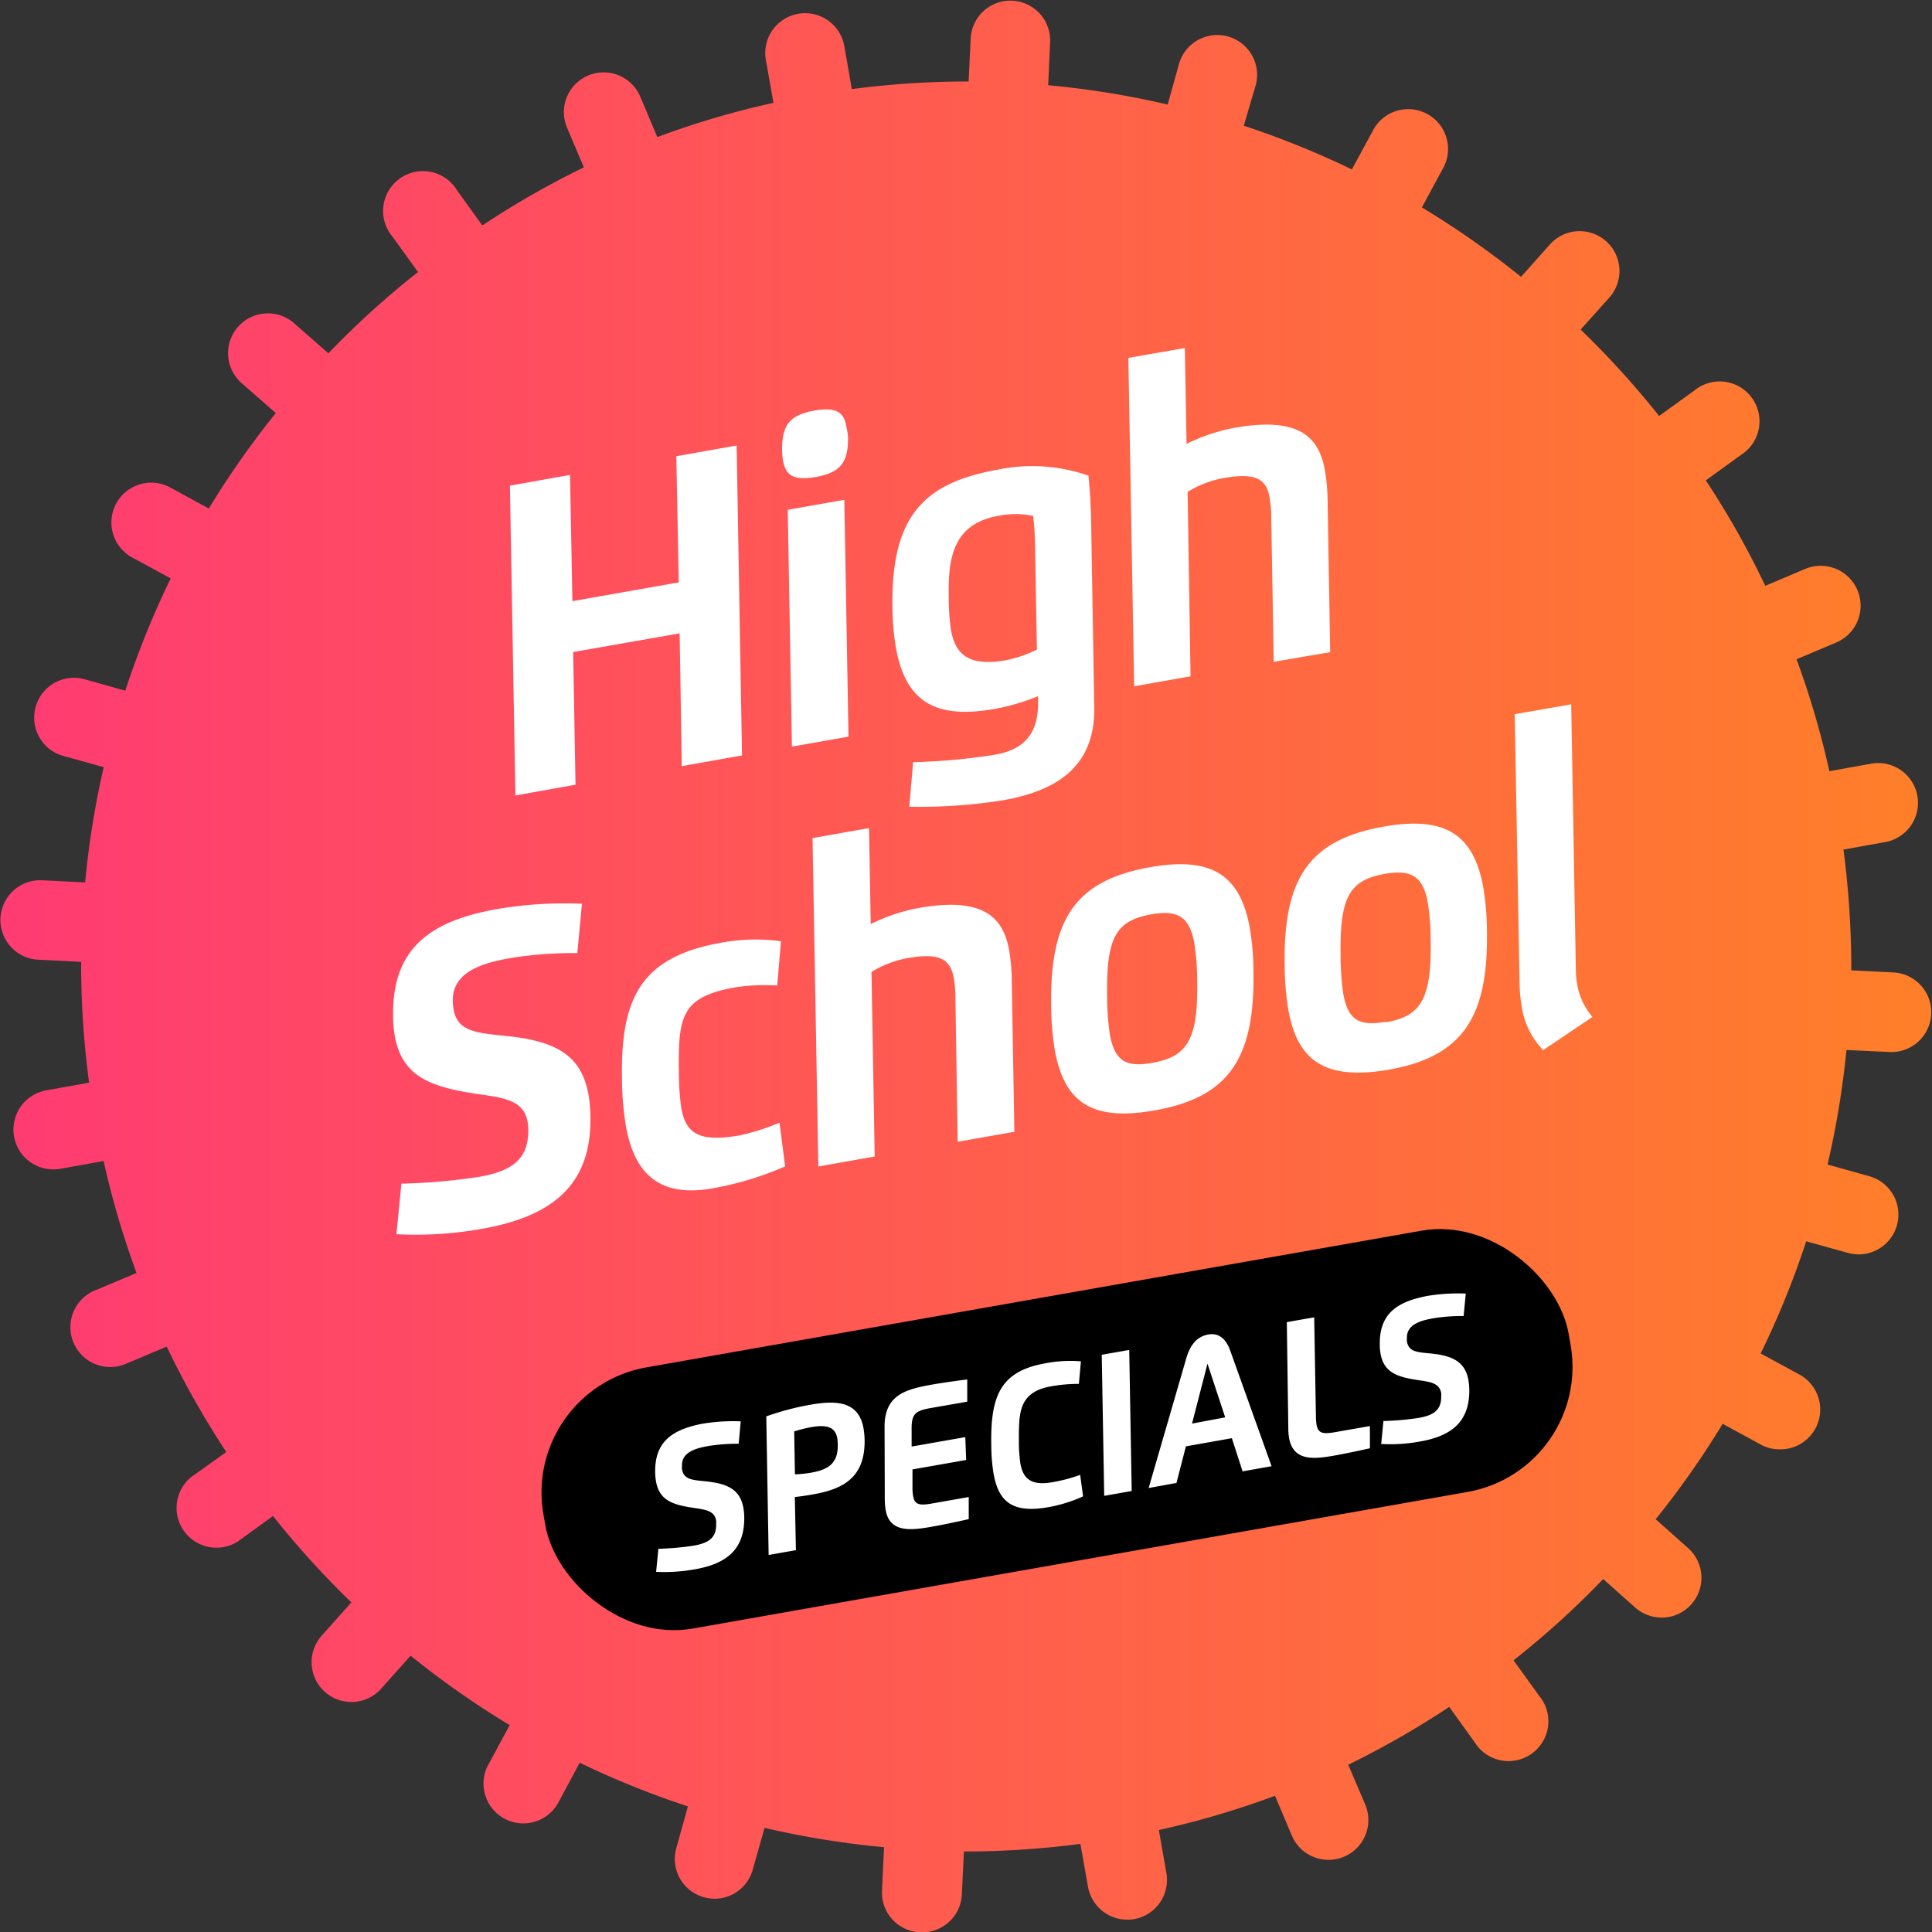
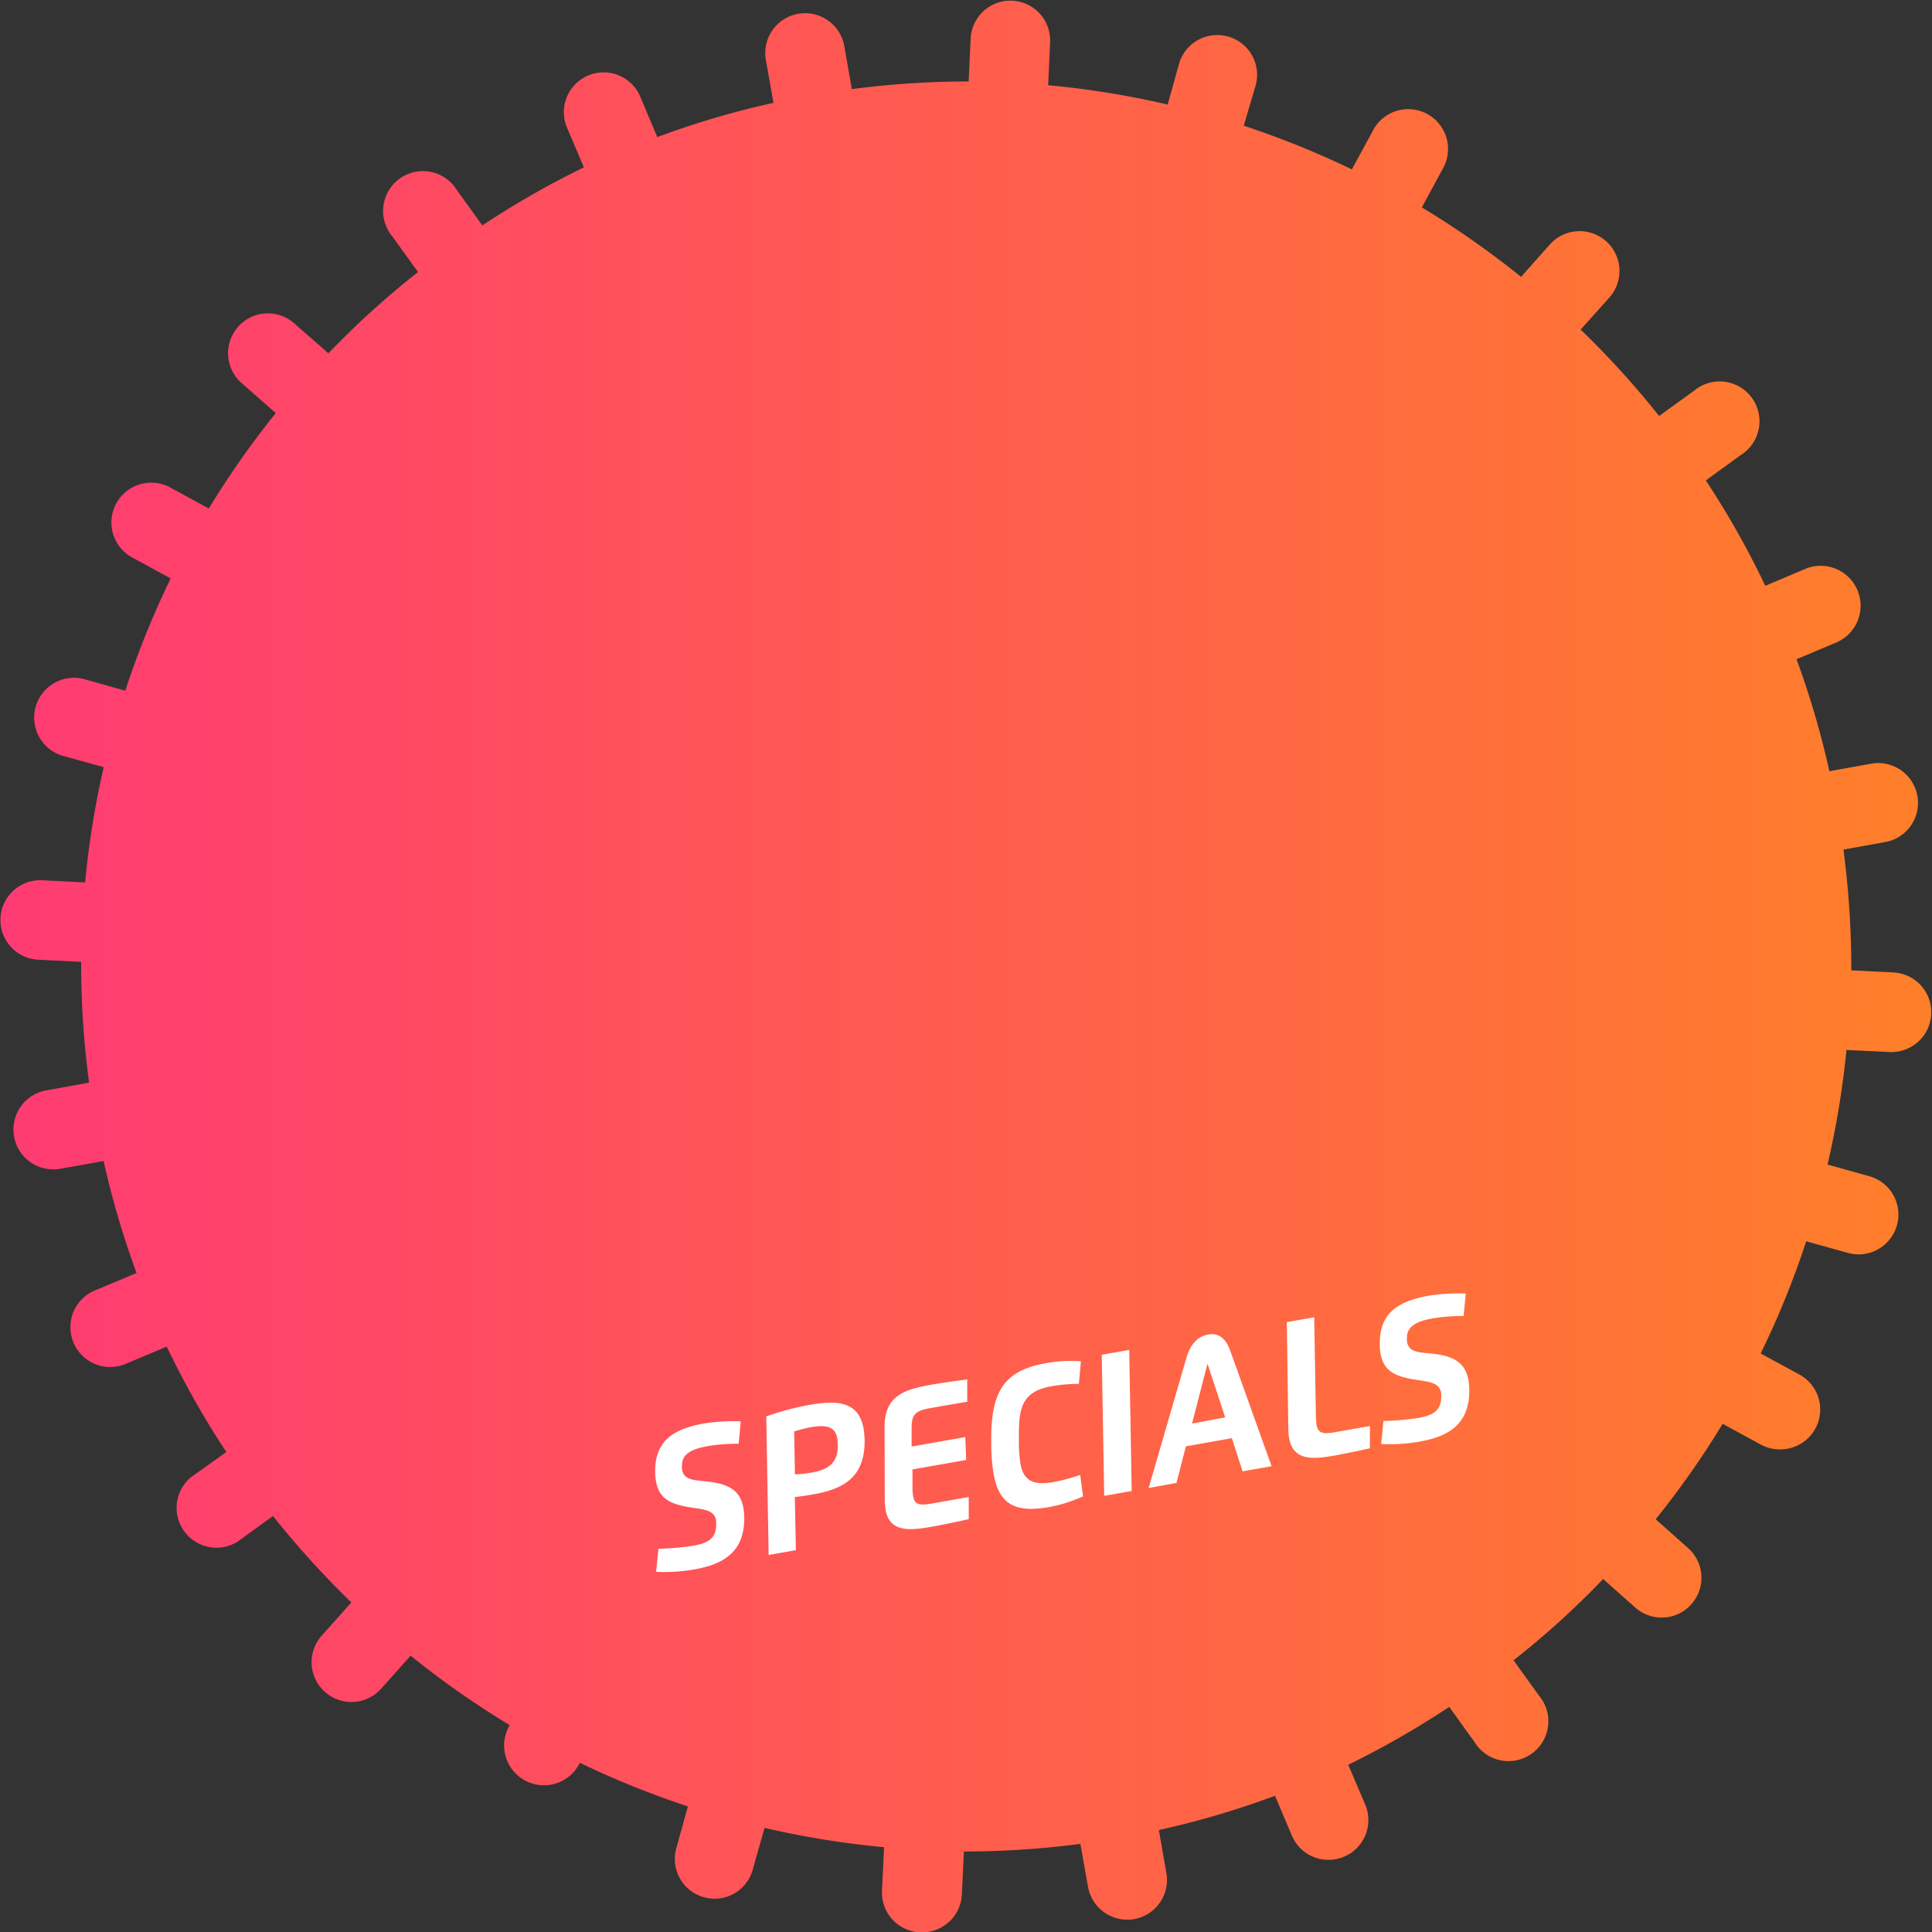
<svg xmlns="http://www.w3.org/2000/svg" viewBox="0 0 179.97 180">
  <rect x="0" y="0" width="179.97" height="180" fill="#333333" stroke="none" />
  <defs>
    <linearGradient id="grad2_orange-lite" y1="90" x2="179.97" y2="90" gradientUnits="userSpaceOnUse">
      <stop offset="0" stop-color="#ff3b73" />
      <stop offset="1" stop-color="#ff7f29" />
    </linearGradient>
    <style>.cls-2{fill:#fff}</style>
  </defs>
  <g id="Layer_2" data-name="Layer 2">
    <g id="Layer_1-2" data-name="Layer 1">
      <g id="logo_HighSchoolSpecials_refreshed" data-name="logo HighSchoolSpecials refreshed">
-         <path d="M176.08 98h.19a3.71 3.71 0 00.18-7.41l-4-.2v-.41a84.21 84.21 0 00-.73-10.84l4-.72a3.71 3.71 0 00-1.31-7.3l-4 .72a80.78 80.78 0 00-3.06-10.43l3.7-1.56a3.71 3.71 0 10-2.9-6.85l-3.71 1.57a80.7 80.7 0 00-5.54-9.82l3.27-2.37a3.71 3.71 0 10-4.34-6l-3.28 2.37a83.2 83.2 0 00-7.31-8.05l2.69-3a3.71 3.71 0 00-5.57-4.91l-2.67 3a83.6 83.6 0 00-9.24-6.47l1.92-3.55a3.71 3.71 0 10-6.52-3.53l-1.92 3.54a83.43 83.43 0 00-10.07-4.07L117 7.84a3.71 3.71 0 00-7.14-2l-1.09 3.9a81.72 81.72 0 00-11.13-1.8l.18-4a3.7 3.7 0 10-7.4-.35l-.19 4H90a83.18 83.18 0 00-10.65.71l-.7-4a3.71 3.71 0 00-7.31 1.28l.71 4a80.22 80.22 0 00-10.82 3.19L59.64 9a3.7 3.7 0 10-6.82 2.89l1.57 3.7A82.12 82.12 0 0044.93 21l-2.37-3.29a3.71 3.71 0 10-6 4.33l2.38 3.3a81 81 0 00-8.35 7.57l-3.06-2.68a3.71 3.71 0 10-4.89 5.57l3.05 2.68a82.42 82.42 0 00-6.24 8.89l-3.54-1.93a3.71 3.71 0 10-3.54 6.52l3.53 1.92a82.87 82.87 0 00-4.23 10.46l-3.91-1.1a3.71 3.71 0 00-2 7.14l3.9 1.08A82.35 82.35 0 007.93 82.2l-4-.2a3.7 3.7 0 10-.37 7.4l4 .2v.4a82.6 82.6 0 00.74 10.85l-4 .72a3.71 3.71 0 00.7 7.36 3.66 3.66 0 00.65-.06l4-.72a81.28 81.28 0 003.07 10.43l-3.71 1.56a3.71 3.71 0 102.81 6.86l3.71-1.56a82.91 82.91 0 005.55 9.82l-3.28 2.34a3.71 3.71 0 004.34 6l3.29-2.38a84.41 84.41 0 007.3 8.05L30 152.33a3.71 3.71 0 105.57 4.9l2.68-3a82.54 82.54 0 009.23 6.47l-1.92 3.55a3.71 3.71 0 106.52 3.53L54 164.2a82.92 82.92 0 0010.08 4.07L63 172.16a3.7 3.7 0 002.56 4.57 4 4 0 001 .14 3.69 3.69 0 003.56-2.71l1.1-3.89a82.78 82.78 0 0011.13 1.8l-.19 4.05a3.7 3.7 0 003.57 3.88h.17a3.7 3.7 0 003.7-3.53l.19-4H90a82.9 82.9 0 0010.64-.71l.71 4a3.71 3.71 0 003.65 3.06 3.63 3.63 0 00.65-.05 3.71 3.71 0 003-4.3l-.7-4a80.65 80.65 0 0010.82-3.19l1.57 3.71a3.71 3.71 0 006.83-2.9l-1.58-3.7A82.77 82.77 0 00135 159l2.36 3.28a3.71 3.71 0 106-4.33l-2.37-3.29a81 81 0 008.35-7.57l3 2.67a3.7 3.7 0 002.45.92 3.66 3.66 0 002.78-1.26 3.7 3.7 0 00-.34-5.23l-3-2.67a82.42 82.42 0 006.24-8.89l3.54 1.93a3.64 3.64 0 001.77.45 3.71 3.71 0 001.78-7l-3.55-1.93a81.31 81.31 0 004.24-10.45l3.89 1.08a3.83 3.83 0 001 .14 3.71 3.71 0 001-7.28l-3.9-1.09A82.47 82.47 0 00172 97.81z" fill="url(#grad2_orange-lite)" />
-         <path class="cls-2" d="M63 42.5l5.62-1 .5 28.87-5.61 1-.2-12.37-9.92 1.74.22 12.36-5.6 1-.51-28.86 5.6-1L53.32 56l9.91-1.75zM79 40.77c0 2.29-.67 3.24-3 3.66-2 .34-2.8-.07-3.06-1.53a7.47 7.47 0 01-.09-1c0-2.29.7-3.24 3-3.65 1.94-.34 2.79.07 3 1.54a6.07 6.07 0 01.15.98zm-5.62 6.72l5.27-.93.39 22.06-5.27.93zM85.06 71a58.13 58.13 0 007.64-.7c2.82-.5 4-2.08 4-4.8v-.65a20.39 20.39 0 01-4 1.18c-5.32.94-8.31-.41-9.25-5.73a24.27 24.27 0 01-.32-3.69C83 48.13 86 45 92.89 43.76a15.81 15.81 0 018.5.55c.14 1.39.22 2.66.25 4.16l.29 17.4c.1 5.77-3.79 7.84-8.51 8.68a50.13 50.13 0 01-8.72.6zm3.52-12.34c.39 2.19 1.54 3.47 5.07 2.85a11.51 11.51 0 002.94-1L96.42 51a26.83 26.83 0 00-.18-2.94 7.93 7.93 0 00-3.27 0c-4.34.77-4.65 4.16-4.59 7.61a20.46 20.46 0 00.2 2.99zM118.65 61.65l-.23-13.43a11.38 11.38 0 00-.14-1.78C118 44.63 117 44 114 44.53a9.67 9.67 0 00-3.37 1.29L110.9 63l-5.25.93-.54-30.59 5.26-.92.16 8.93a16.94 16.94 0 014.65-1.53c5.9-1 7.71.94 8.25 4.05a18.32 18.32 0 01.24 2.88l.24 14zM44.62 101.93c-4.36-.64-7.16-1.55-7.84-5.43a10 10 0 01-.16-1.82c-.11-6.26 3.36-8.89 9.7-10a37 37 0 017.89-.49l-.43 4.59a37.47 37.47 0 00-6.07.44c-2.22.39-5.58 1.08-5.53 4a4 4 0 00.07.8c.37 2.12 2.2 2.2 5.06 2.5 4.52.48 6.87 1.82 7.51 5.46A12.87 12.87 0 0155 104c.12 6.37-3.55 9.31-10.07 10.46a35 35 0 01-8 .51l.46-4.71a56.35 56.35 0 007.22-.63c2.89-.51 4.65-1.51 4.6-4.41a3.58 3.58 0 00-.06-.68c-.32-2.04-2.22-2.28-4.53-2.61zM66.29 110.71c-5.32.93-7.31-1.91-8-5.9a27.87 27.87 0 01-.35-4.2c-.13-7.22 1.43-11.41 9.17-12.78a17.37 17.37 0 015.64-.15l-.35 4.12a18.87 18.87 0 00-3.83.16c-4.92.87-5.42 2.49-5.33 7.71a24.53 24.53 0 00.22 3.54c.42 2.35 1.63 3.22 5.4 2.56a20.09 20.09 0 003.75-1.19l.53 4.07a29.63 29.63 0 01-6.85 2.06zM89.21 106.36L89 92.94a11.18 11.18 0 00-.14-1.78c-.32-1.81-1.31-2.44-4.31-1.91a9.67 9.67 0 00-3.37 1.29l.3 17.19-5.25.93-.54-30.59 5.26-.93.16 8.94a16.94 16.94 0 014.65-1.53c5.9-1 7.71.94 8.25 4a18.32 18.32 0 01.24 2.88l.24 14zM98.25 97.78a25.9 25.9 0 01-.33-4c-.15-8.23 2.29-11.76 9.22-13 5.66-1 8.4.66 9.29 5.72a25 25 0 01.33 3.94c.15 8.16-2.29 11.78-9.22 13-5.66.99-8.39-.58-9.29-5.66zm9.12 1.22c3.32-.58 4.24-2.29 4.15-7.65a22.3 22.3 0 00-.26-3.45c-.44-2.49-1.52-3.16-4-2.73-3.31.59-4.22 2.14-4.13 7.65a24.7 24.7 0 00.26 3.58c.48 2.5 1.55 3.04 3.98 2.6zM120 94a25.9 25.9 0 01-.33-4c-.15-8.23 2.3-11.76 9.23-13 5.65-1 8.39.66 9.28 5.72a25 25 0 01.33 3.94c.15 8.16-2.29 11.78-9.22 13-5.69.94-8.42-.66-9.29-5.66zm9.12 1.23c3.32-.58 4.24-2.29 4.15-7.65a22.3 22.3 0 00-.26-3.45c-.44-2.49-1.52-3.16-4-2.73-3.31.59-4.22 2.14-4.13 7.65a24.7 24.7 0 00.26 3.58c.45 2.44 1.52 2.98 3.95 2.55zM141.1 66.53l5.26-.92.43 24.56a10.46 10.46 0 00.13 1.56 6.38 6.38 0 001.42 3l-4.59 3.09a7.34 7.34 0 01-2-4.08 13.74 13.74 0 01-.2-2.25z" />
-         <rect x="49.98" y="120.82" width="96.97" height="24.71" rx="11.83" transform="rotate(-10 98.456 133.176)" />
+         <path d="M176.08 98h.19a3.71 3.71 0 00.18-7.41l-4-.2v-.41a84.21 84.21 0 00-.73-10.84l4-.72a3.71 3.71 0 00-1.31-7.3l-4 .72a80.78 80.78 0 00-3.06-10.43l3.7-1.56a3.71 3.71 0 10-2.9-6.85l-3.71 1.57a80.7 80.7 0 00-5.54-9.82l3.27-2.37a3.71 3.71 0 10-4.34-6l-3.28 2.37a83.2 83.2 0 00-7.31-8.05l2.69-3a3.71 3.71 0 00-5.57-4.91l-2.67 3a83.6 83.6 0 00-9.24-6.47l1.92-3.55a3.71 3.71 0 10-6.52-3.53l-1.92 3.54a83.43 83.43 0 00-10.07-4.07L117 7.84a3.71 3.71 0 00-7.14-2l-1.09 3.9a81.72 81.72 0 00-11.13-1.8l.18-4a3.7 3.7 0 10-7.4-.35l-.19 4H90a83.18 83.18 0 00-10.65.71l-.7-4a3.71 3.71 0 00-7.31 1.28l.71 4a80.22 80.22 0 00-10.82 3.19L59.64 9a3.7 3.7 0 10-6.82 2.89l1.57 3.7A82.12 82.12 0 0044.93 21l-2.37-3.29a3.71 3.71 0 10-6 4.33l2.38 3.3a81 81 0 00-8.35 7.57l-3.06-2.68a3.71 3.71 0 10-4.89 5.57l3.05 2.68a82.42 82.42 0 00-6.24 8.89l-3.54-1.93a3.71 3.71 0 10-3.54 6.52l3.53 1.92a82.87 82.87 0 00-4.23 10.46l-3.91-1.1a3.71 3.71 0 00-2 7.14l3.9 1.08A82.35 82.35 0 007.93 82.2l-4-.2a3.7 3.7 0 10-.37 7.4l4 .2v.4a82.6 82.6 0 00.74 10.85l-4 .72a3.71 3.71 0 00.7 7.36 3.66 3.66 0 00.65-.06l4-.72a81.28 81.28 0 003.07 10.43l-3.71 1.56a3.71 3.71 0 102.81 6.86l3.71-1.56a82.91 82.91 0 005.55 9.82l-3.28 2.34a3.71 3.71 0 004.34 6l3.29-2.38a84.41 84.41 0 007.3 8.05L30 152.33a3.71 3.71 0 105.57 4.9l2.68-3a82.54 82.54 0 009.23 6.47a3.71 3.71 0 106.52 3.53L54 164.2a82.92 82.92 0 0010.08 4.07L63 172.16a3.7 3.7 0 002.56 4.57 4 4 0 001 .14 3.69 3.69 0 003.56-2.71l1.1-3.89a82.78 82.78 0 0011.13 1.8l-.19 4.05a3.7 3.7 0 003.57 3.88h.17a3.7 3.7 0 003.7-3.53l.19-4H90a82.9 82.9 0 0010.64-.71l.71 4a3.71 3.71 0 003.65 3.06 3.63 3.63 0 00.65-.05 3.71 3.71 0 003-4.3l-.7-4a80.65 80.65 0 0010.82-3.19l1.57 3.71a3.71 3.71 0 006.83-2.9l-1.58-3.7A82.77 82.77 0 00135 159l2.36 3.28a3.71 3.71 0 106-4.33l-2.37-3.29a81 81 0 008.35-7.57l3 2.67a3.7 3.7 0 002.45.92 3.66 3.66 0 002.78-1.26 3.7 3.7 0 00-.34-5.23l-3-2.67a82.42 82.42 0 006.24-8.89l3.54 1.93a3.64 3.64 0 001.77.45 3.71 3.71 0 001.78-7l-3.55-1.93a81.31 81.31 0 004.24-10.45l3.89 1.08a3.83 3.83 0 001 .14 3.71 3.71 0 001-7.28l-3.9-1.09A82.47 82.47 0 00172 97.81z" fill="url(#grad2_orange-lite)" />
        <path class="cls-2" d="M64.68 140.47c-2-.28-3.26-.7-3.57-2.47a5 5 0 01-.08-.83c-.05-2.84 1.54-4 4.42-4.55a17.62 17.62 0 013.55-.22l-.19 2.09a17 17 0 00-2.77.2c-1 .18-2.54.49-2.51 1.81a2 2 0 000 .36c.17 1 1 1 2.3 1.14 2.06.22 3.13.83 3.42 2.48a5.4 5.4 0 01.08.94c0 2.9-1.62 4.24-4.58 4.76a16 16 0 01-3.63.24l.21-2.15a24.94 24.94 0 003.29-.29c1.32-.23 2.12-.68 2.09-2a2.85 2.85 0 000-.31c-.12-.93-.98-1.04-2.03-1.2zM74.14 144.4l-2.54.45-.22-12.91a25.26 25.26 0 014.07-1.08c2.5-.44 4.56-.34 5 2.25a7.76 7.76 0 01.09 1c.06 3.49-1.94 4.6-4.83 5.1-.54.1-1.18.19-1.67.24zm1.43-7.22c1.6-.28 2.5-.88 2.47-2.59A5.07 5.07 0 0078 134c-.18-1-.85-1.33-2.43-1.06a13.7 13.7 0 00-1.59.4l.07 4a11.81 11.81 0 001.52-.16zM82.4 133c-.05-3.08 2-3.57 4.29-4 .91-.16 2.54-.4 3.41-.5v2.07l-3.45.6c-1.51.27-1.75.64-1.73 2.09v1.49l5-.88L90 136l-5 .88v1.7a4.26 4.26 0 00.06.78c.13.78.55.91 1.72.7l3.46-.61v2.06c-.88.2-2.57.56-3.41.7-2 .36-4 .59-4.34-1.62a6.28 6.28 0 01-.07-.82zM97.64 140.4c-3.26.57-4.62-.44-5.09-3.15a16.61 16.61 0 01-.21-2.64c-.09-4.67.91-6.89 5.06-7.62a12.27 12.27 0 013.29-.18l-.19 2.1a14.65 14.65 0 00-2.59.23c-3 .53-3 2.43-3 5a14.17 14.17 0 00.14 2.18c.24 1.35.92 2.12 3 1.75a15.4 15.4 0 002.57-.68l.27 2a13.59 13.59 0 01-3.25 1.01zM102.63 126.2l2.56-.45.23 13.14-2.56.45zM107 138.61l3.51-12.1c.4-1.36 1.07-2 2-2.19s1.65.29 2.08 1.47l3.86 10.79-2.7.48-1-3.09-4.28.76-.88 3.41zm7.13-6.58l-1.65-5-1.44 5.58zM119.87 123.16l2.55-.45.16 9.22a5.42 5.42 0 00.06.79c.14.77.55.9 1.72.69l3.25-.57v2.07c-.88.2-2.41.52-3.2.66-2 .36-3.94.59-4.33-1.63a4.89 4.89 0 01-.07-.81zM132.17 128.57c-2-.29-3.25-.7-3.57-2.47a5 5 0 01-.07-.83c-.05-2.84 1.53-4 4.42-4.55a17.59 17.59 0 013.59-.22l-.2 2.09a17 17 0 00-2.76.2c-1 .18-2.54.49-2.52 1.81a2.1 2.1 0 000 .36c.17 1 1 1 2.31 1.13 2.06.22 3.12.83 3.42 2.49a6.6 6.6 0 01.08.94c0 2.9-1.62 4.24-4.59 4.76a15.32 15.32 0 01-3.62.23l.21-2.14a25.09 25.09 0 003.29-.29c1.31-.23 2.11-.68 2.09-2a1.48 1.48 0 000-.31c-.16-.94-1.03-1.04-2.08-1.2z" />
      </g>
    </g>
  </g>
</svg>